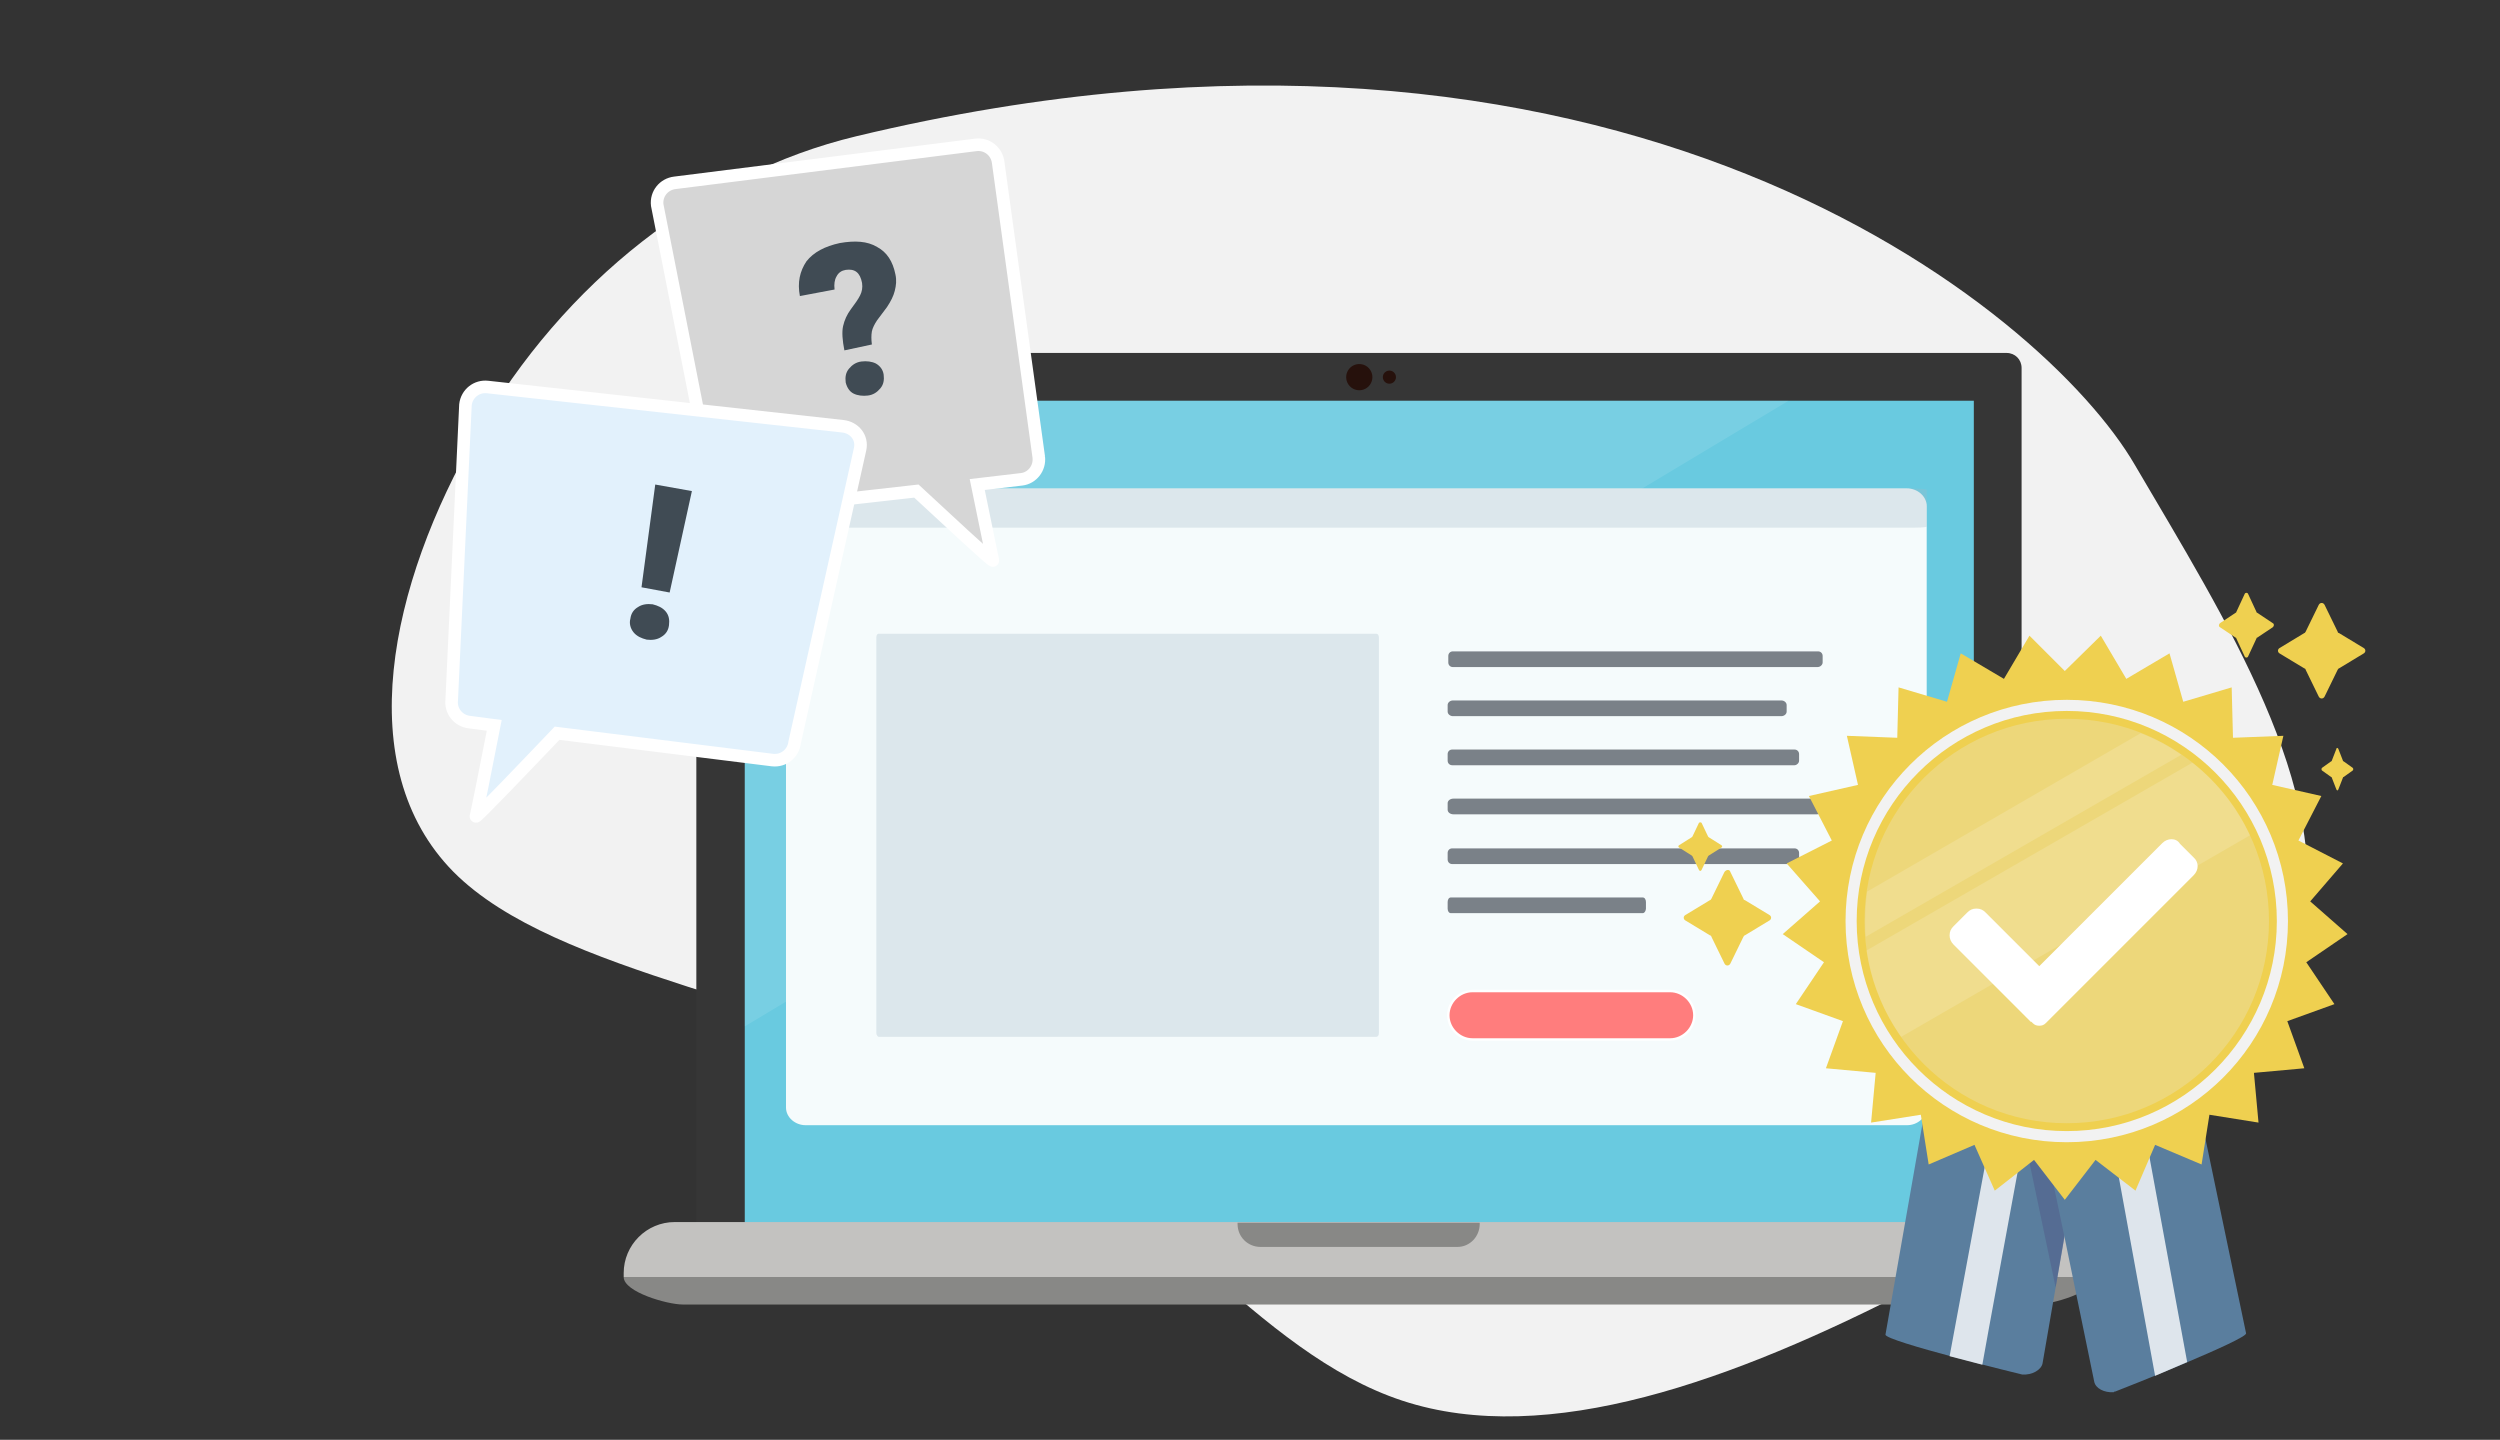
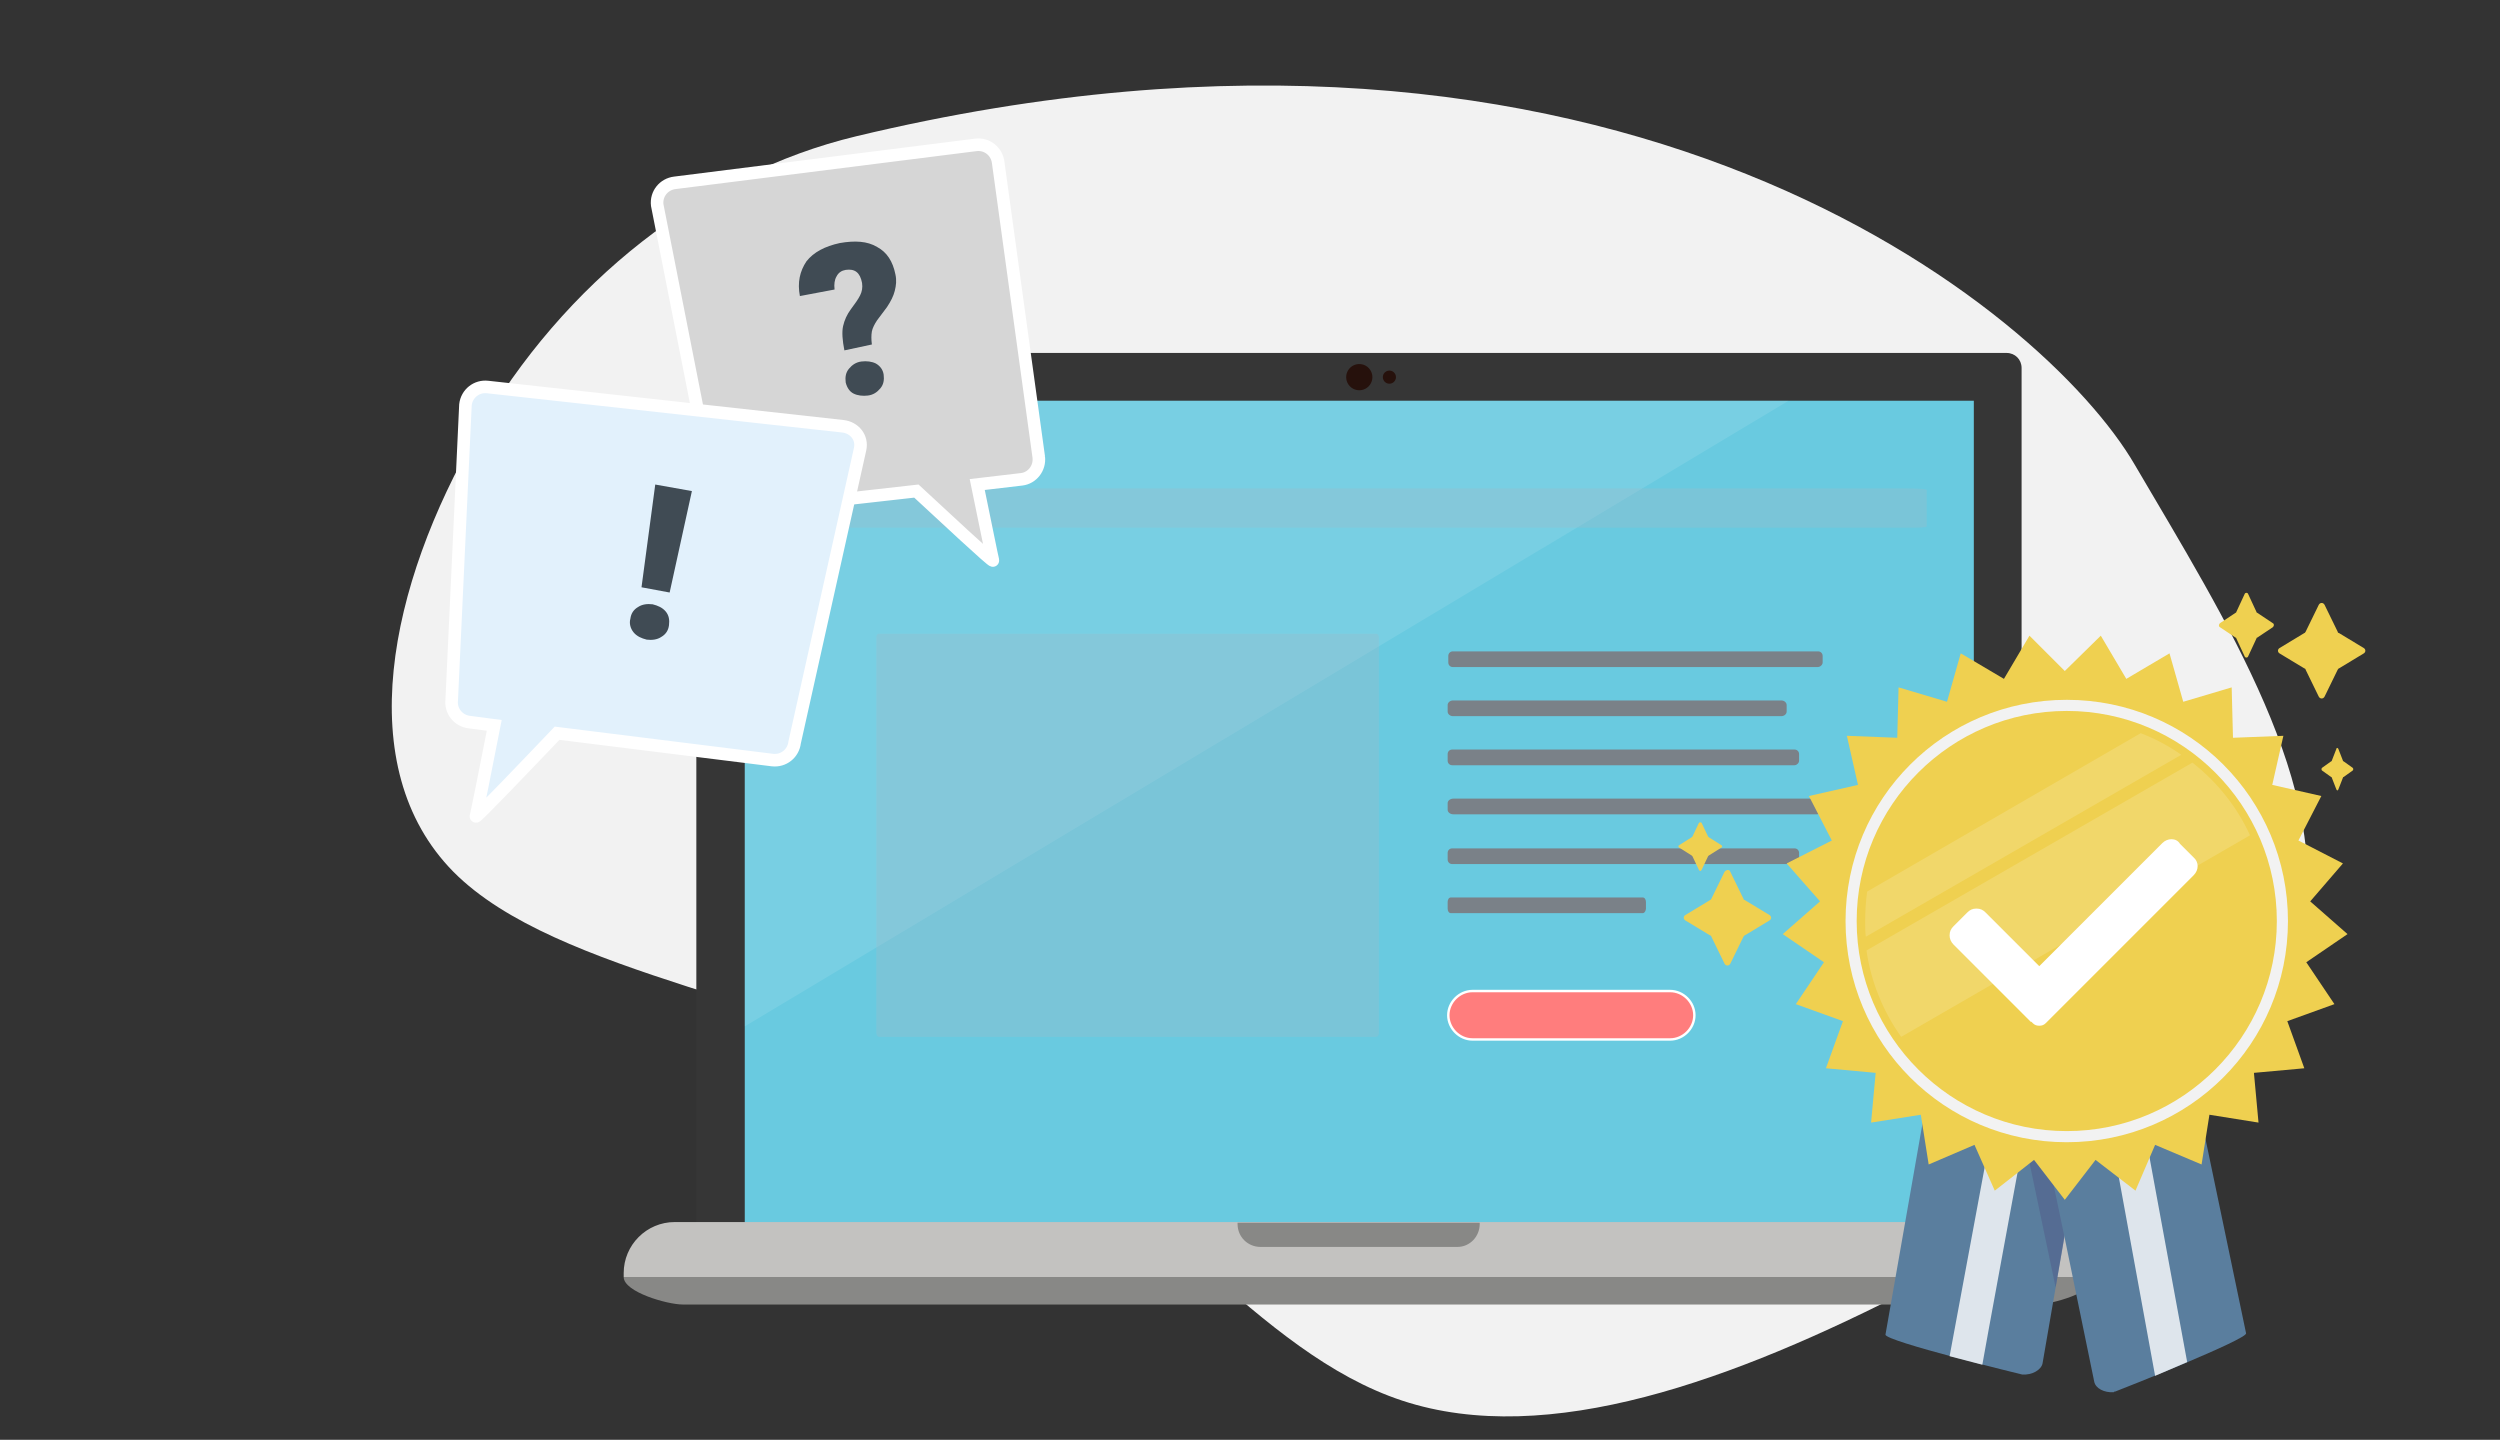
<svg xmlns="http://www.w3.org/2000/svg" width="382" height="220" fill="none">
  <rect width="100%" height="100%" fill="#333333" stroke="none" />
  <path fill="#F2F2F2" d="M326.2 71.03c13.9 23.7 30.4 49.6 25.5 71.5-5.1 21.9-31.7 40-59.2 54.2-27.6 14.2-56 24.6-78.2 17.3s-38.2-32.3-64.8-46.7c-26.9-14.4-64.5-18.3-80.2-34.1-15.8-16-9.8-43.9 3.6-67 13.3-23.2 34.6-39.8 57.9-45.4 116.1-27.9 181.7 26.6 195.4 50.2" />
  <path fill="#363636" d="M306.7 191.33h-198c-1.3 0-2.3-1-2.3-2.3V56.23c0-1.3 1-2.3 2.3-2.3h197.9c1.3 0 2.3 1 2.3 2.3v132.9c0 1.2-1 2.2-2.2 2.2" />
  <path fill="#69CAE0" d="M301.6 61.23H113.8v127.2h187.8z" />
  <path fill="#26110C" d="M207.7 59.629a2 2 0 1 0 0-4 2 2 0 0 0 0 4M212.3 58.629a1 1 0 1 0 0-2 1 1 0 0 0 0 2" />
  <path fill="#C3C2C0" d="M320.2 195.13H95.3v-.6c0-4.3 3.5-7.8 7.8-7.8h210.6c3.6 0 6.5 2.9 6.5 6.5z" />
  <path fill="#888886" d="M311.2 199.329H104.3c-2.3 0-9-1.9-9-4.2h224.9c0 2.3-6.7 4.2-9 4.2" />
  <path fill="#fff" d="M113.8 61.23v95.6l159.5-95.6z" opacity=".1" />
  <path fill="#888886" d="M222.7 190.53h-30.1c-1.9 0-3.5-1.5-3.5-3.5v-.2h37v.2c0 1.9-1.5 3.5-3.4 3.5" />
  <path fill="#fff" d="M312.6 192.33a1 1 0 1 0 0-2 1 1 0 0 0 0 2" />
-   <path fill="#F5FBFC" d="M291.4 171.931H123.1c-1.6 0-3-1.2-3-2.7v-91.9c0-1.5 1.3-2.7 3-2.7h168.3c1.6 0 3 1.2 3 2.7v91.9c0 1.5-1.4 2.7-3 2.7" />
  <path fill="#7A8188" d="M277.7 101.929H222c-.4 0-.7-.3-.7-.7v-1c0-.4.3-.7.7-.7h55.8c.4 0 .7.3.7.7v1c0 .3-.3.7-.8.7M272.2 109.429H222c-.4 0-.8-.3-.8-.7v-1c0-.4.4-.7.8-.7h50.2c.4 0 .8.3.8.7v1c0 .4-.4.7-.8.7M274.2 116.929h-52.3c-.4 0-.7-.3-.7-.7v-1c0-.4.3-.7.7-.7h52.3c.4 0 .7.3.7.7v1c0 .4-.4.7-.7.7M277.6 124.429h-55.5c-.5 0-.9-.3-.9-.7v-1c0-.4.4-.7.9-.7h55.5c.5 0 .9.3.9.7v1c0 .4-.4.7-.9.7M274.2 132.031h-52.3c-.4 0-.7-.3-.7-.7v-1c0-.4.3-.7.7-.7h52.3c.4 0 .7.3.7.7v1c0 .3-.4.7-.7.7M251 139.531h-29.3c-.3 0-.5-.3-.5-.7v-1c0-.4.2-.7.5-.7H251c.3 0 .5.3.5.7v1c0 .3-.2.7-.5.7" />
  <path fill="#A0B9C5" d="M210.3 158.43h-76c-.2 0-.4-.3-.4-.6v-60.4c0-.3.1-.6.4-.6h76c.2 0 .4.2.4.6v60.4c0 .4-.2.6-.4.6" opacity=".3" />
  <path fill="#FF7D7D" stroke="#fff" stroke-miterlimit="10" stroke-width=".372" d="M255.2 158.83H225c-2 0-3.7-1.7-3.7-3.7s1.7-3.7 3.7-3.7h30.2c2 0 3.7 1.7 3.7 3.7s-1.7 3.7-3.7 3.7Z" />
  <path fill="#A0B9C5" d="M291.4 80.63H123.1c-1.6 0-3-.1-3-.2v-5.6c0-.1 1.3-.2 3-.2h168.3c1.6 0 3 .1 3 .2v5.6c0 .2-1.4.2-3 .2" opacity=".3" />
  <path fill="#D6D6D6" d="m158.722 69.837-6.2-45c-.2-1.7-1.7-2.9-3.4-2.7l-46 5.8c-1.7.2-2.9 1.7-2.7 3.4l8.7 44.1c.2 1.7 1.7 2.9 3.4 2.7l27.5-3.1c3.9 3.6 11.8 11 11.7 10.6-.1-.3-1.2-5.8-2.4-11.6l6.8-.8c1.6-.2 2.8-1.7 2.6-3.4" />
  <path stroke="#fff" stroke-miterlimit="10" stroke-width="1.92" d="m158.722 69.837-6.2-45c-.2-1.7-1.7-2.9-3.4-2.7l-46 5.8c-1.7.2-2.9 1.7-2.7 3.4l8.7 44.1c.2 1.7 1.7 2.9 3.4 2.7l27.5-3.1c3.9 3.6 11.8 11 11.7 10.6-.1-.3-1.2-5.8-2.4-11.6l6.8-.8c1.6-.2 2.8-1.7 2.6-3.4Z" />
  <path fill="#404B54" d="M129.022 53.538c-.3-1.5-.4-2.8-.2-3.7s.6-1.8 1.2-2.6 1.1-1.5 1.4-2.1.4-1.2.3-1.9c-.3-1.6-1.1-2.2-2.5-2-.6.1-1.1.4-1.4 1-.3.5-.4 1.2-.3 2l-5.3 1c-.4-2.1 0-3.8 1-5.3 1.1-1.4 2.8-2.3 5.1-2.8 2.3-.4 4.2-.3 5.7.6 1.5.8 2.4 2.2 2.8 4.2.2.9.1 1.7-.1 2.5s-.6 1.6-1.2 2.5l-1.5 2c-.4.6-.7 1.2-.8 1.7-.1.6-.1 1.2 0 2zm.2 4.9c-.1-.8 0-1.5.5-2.1s1.1-1 1.9-1.1 1.6 0 2.2.3c.7.4 1.1 1 1.2 1.7.1.8 0 1.5-.5 2.1s-1.1 1-1.9 1.1-1.6 0-2.2-.3-1-.9-1.2-1.7" />
  <path fill="#E2F1FC" stroke="#fff" stroke-miterlimit="10" stroke-width="1.92" d="m128.822 65.137-54.3-6c-1.7-.2-3.2 1-3.4 2.7l-2.1 45.1c-.2 1.7 1 3.2 2.7 3.4l3.8.5c-1.3 6.7-2.7 13.6-2.8 13.9-.2.5 8.2-8.3 12.4-12.7l32.9 4.1c1.7.2 3.2-1 3.4-2.7l10-44.8c.4-1.8-.9-3.3-2.6-3.5Z" />
  <path fill="#404B54" d="M96.322 94.537q.15-1.2 1.2-1.8c.6-.4 1.4-.5 2.2-.4.8.2 1.5.5 2 1.1s.6 1.3.5 2.1q-.15 1.2-1.2 1.8c-.6.4-1.4.5-2.2.4-.8-.2-1.5-.5-2-1.1s-.7-1.4-.5-2.1m6-4-4.3-.8 2.1-15.7 5.6 1z" />
  <path fill="#5A7E9E" d="m318.9 169.33-3.5 19.8-1.3 7.6-2 11.6c-.2 1-1.6 1.8-3.1 1.7 0 0-21-5.1-20.9-6.1l6.4-36.5c.2-1 1.6-1.8 3.1-1.6l8.7.7 1.6.1 2.3.2 5.9.5h.4c1.5.1 2.6 1 2.4 2" />
  <path fill="#515B89" d="m318.9 169.329-4.8 27.4-6.2-29.6v-.6l8.6.7c1.5.2 2.6 1.1 2.4 2.1" opacity=".5" />
  <path fill="#5A7E9E" d="M323.2 212.63c-.1 0-.2 0-.2.1-1.5.1-2.8-.6-3-1.6l-4.5-21.9-4.1-19.6c-.2-1 .8-2 2.3-2.1l2.4-.2 5.6-.5 2.1-.2 8.7-.9c1.5-.1 2.9.6 3.1 1.6l7.6 36.4c.2.9-18.4 8.3-20 8.9" />
  <path fill="#fff" d="m334.2 208.13-4.9 2.1-7.6-41.6c-.2-.8-.1-1.6 0-1.9.1-.1.1-.2.2-.2h1.9l2.1-.1c.3 0 .8.9 1 2zM310.2 168.531l-.9 5.1s-6.4 34.7-6.4 34.9l-5-1.3 7.2-38.8c.2-1.1.6-2 .9-1.9h.4l3.6.1c.1 0 .2.1.2.2.1.2.1.9 0 1.7" opacity=".8" />
  <path fill="#EFD050" d="m315.5 102.531 5.5-5.4 3.9 6.6 6.6-3.9 2.1 7.4 7.4-2.2.2 7.7 7.7-.3-1.7 7.5 7.5 1.7-3.5 6.8 6.8 3.5-5 5.8 5.7 5-6.3 4.3 4.3 6.4-7.2 2.6 2.6 7.2-7.7.7.7 7.6-7.5-1.2-1.2 7.6-7.1-3-3 7-6.1-4.7-4.7 6.1-4.7-6.1-6 4.7-3.1-7-7 3-1.2-7.6-7.6 1.2.7-7.6-7.6-.7 2.6-7.2-7.2-2.6 4.3-6.4-6.3-4.3 5.7-5-5.1-5.8 6.9-3.5-3.5-6.8 7.5-1.7-1.7-7.5 7.7.3.2-7.7 7.4 2.2 2.1-7.4 6.6 3.9 3.9-6.6z" />
-   <path fill="#EDD77A" d="M315.8 171.63c17.065 0 30.9-13.834 30.9-30.9s-13.835-30.9-30.9-30.9c-17.066 0-30.9 13.834-30.9 30.9s13.834 30.9 30.9 30.9" />
  <path fill="#F2F2F2" d="M315.8 108.632c17.7 0 32.1 14.4 32.1 32.1s-14.4 32.1-32.1 32.1-32.1-14.4-32.1-32.1 14.4-32.1 32.1-32.1m0-1.7c-18.7 0-33.8 15.1-33.8 33.8s15.1 33.8 33.8 33.8 33.8-15.1 33.8-33.8-15.1-33.8-33.8-33.8" />
  <path fill="#fff" d="m327.1 112.031-41.8 24.2c-.2 1.5-.3 3-.3 4.6 0 .8 0 1.6.1 2.3l48.2-27.8c-2-1.4-4.1-2.5-6.2-3.3M290.5 158.431l53.3-30.8c-2-4.4-5.1-8.2-8.8-11.1l-49.8 28.7c.7 4.9 2.6 9.4 5.3 13.2" opacity=".15" />
  <path fill="#fff" fill-rule="evenodd" d="M311.6 156.03c-.2 0-.4-.1-.6-.2l-.3-.3-.2-.1-11.5-11.6c-.3-.3-.4-.6-.4-1s.1-.7.4-1l2.1-2.1c.3-.3.6-.4 1-.4s.7.1 1 .4l8.6 8.6 19.2-19.2c.3-.3.6-.4 1-.4s.7.1 1 .4l2.1 2.1c.5.5.5 1.4 0 1.9l-22.6 22.6c-.3.2-.6.3-.8.3" clip-rule="evenodd" />
  <path fill="#fff" d="M331.8 129.33c.2 0 .4.1.6.2l2.1 2.1c.3.3.3.8 0 1.1l-22.6 22.6c-.1.1-.1.1-.2.1s-.1 0-.2-.1l-.4-.4h-.1l-11.6-11.6c-.3-.3-.3-.8 0-1.1l2.1-2.1c.2-.2.4-.2.6-.2s.4.1.6.2l9 9 19.6-19.6c.1-.1.3-.2.5-.2m0-1.1c-.5 0-1 .2-1.4.6l-18.8 18.8-8.2-8.2c-.4-.4-.8-.6-1.4-.6s-1 .2-1.4.6l-2.1 2.1c-.4.4-.6.8-.6 1.4 0 .5.2 1 .6 1.4l11.6 11.6.2.2h.1l.2.2c.3.3.6.4 1 .4s.7-.1 1-.4l22.6-22.6c.8-.8.8-2 0-2.7l-2.1-2.1c-.3-.5-.8-.7-1.3-.7" />
  <path fill="#EFD050" d="m264.4 133.23 2 4.1c0 .1.1.2.2.2l3.8 2.3c.3.2.3.6 0 .8l-3.8 2.3c-.1 0-.1.1-.2.2l-2 4.1c-.2.4-.7.4-.9 0l-2-4.1c0-.1-.1-.2-.2-.2l-3.8-2.3c-.3-.2-.3-.6 0-.8l3.8-2.3c.1 0 .1-.1.2-.2l2-4.1c.3-.4.8-.4.9 0M355.2 92.43l2 4.1c0 .1.1.2.2.2l3.8 2.3c.3.2.3.6 0 .8l-3.8 2.301c-.1 0-.1.1-.2.2l-2 4.1c-.2.4-.7.4-.9 0l-2-4.1c0-.1-.1-.2-.2-.2l-3.8-2.3c-.3-.2-.3-.6 0-.8l3.8-2.3c.1 0 .1-.1.2-.2l2-4.1c.2-.4.7-.4.9 0M260 125.729l1 2.1.1.1 1.9 1.2c.2.1.2.3 0 .4l-1.9 1.2-.1.1-1 2.1c-.1.2-.3.2-.4 0l-1-2.1-.1-.1-1.9-1.2c-.2-.1-.2-.3 0-.4l1.9-1.2.1-.1 1-2.1c.1-.1.3-.1.4 0M343.5 90.73l1.3 2.8c0 .1.1.1.1.1l2.4 1.6c.2.1.2.4 0 .6l-2.4 1.6c-.1 0-.1.1-.1.1l-1.3 2.8c-.1.2-.4.2-.5 0l-1.3-2.8c0-.1-.1-.1-.1-.1l-2.4-1.6c-.2-.1-.2-.4 0-.6l2.4-1.6c.1 0 .1-.1.1-.1l1.3-2.8c.1-.2.4-.2.5 0M357.3 114.429l.7 1.8s0 .1.1.1l1.4 1c.1.1.1.3 0 .4l-1.4 1s-.1 0-.1.1l-.7 1.8q-.15.3-.3 0l-.7-1.8s0-.1-.1-.1l-1.4-1c-.1-.1-.1-.3 0-.4l1.4-1s.1 0 .1-.1l.7-1.8c0-.2.2-.2.3 0" />
</svg>